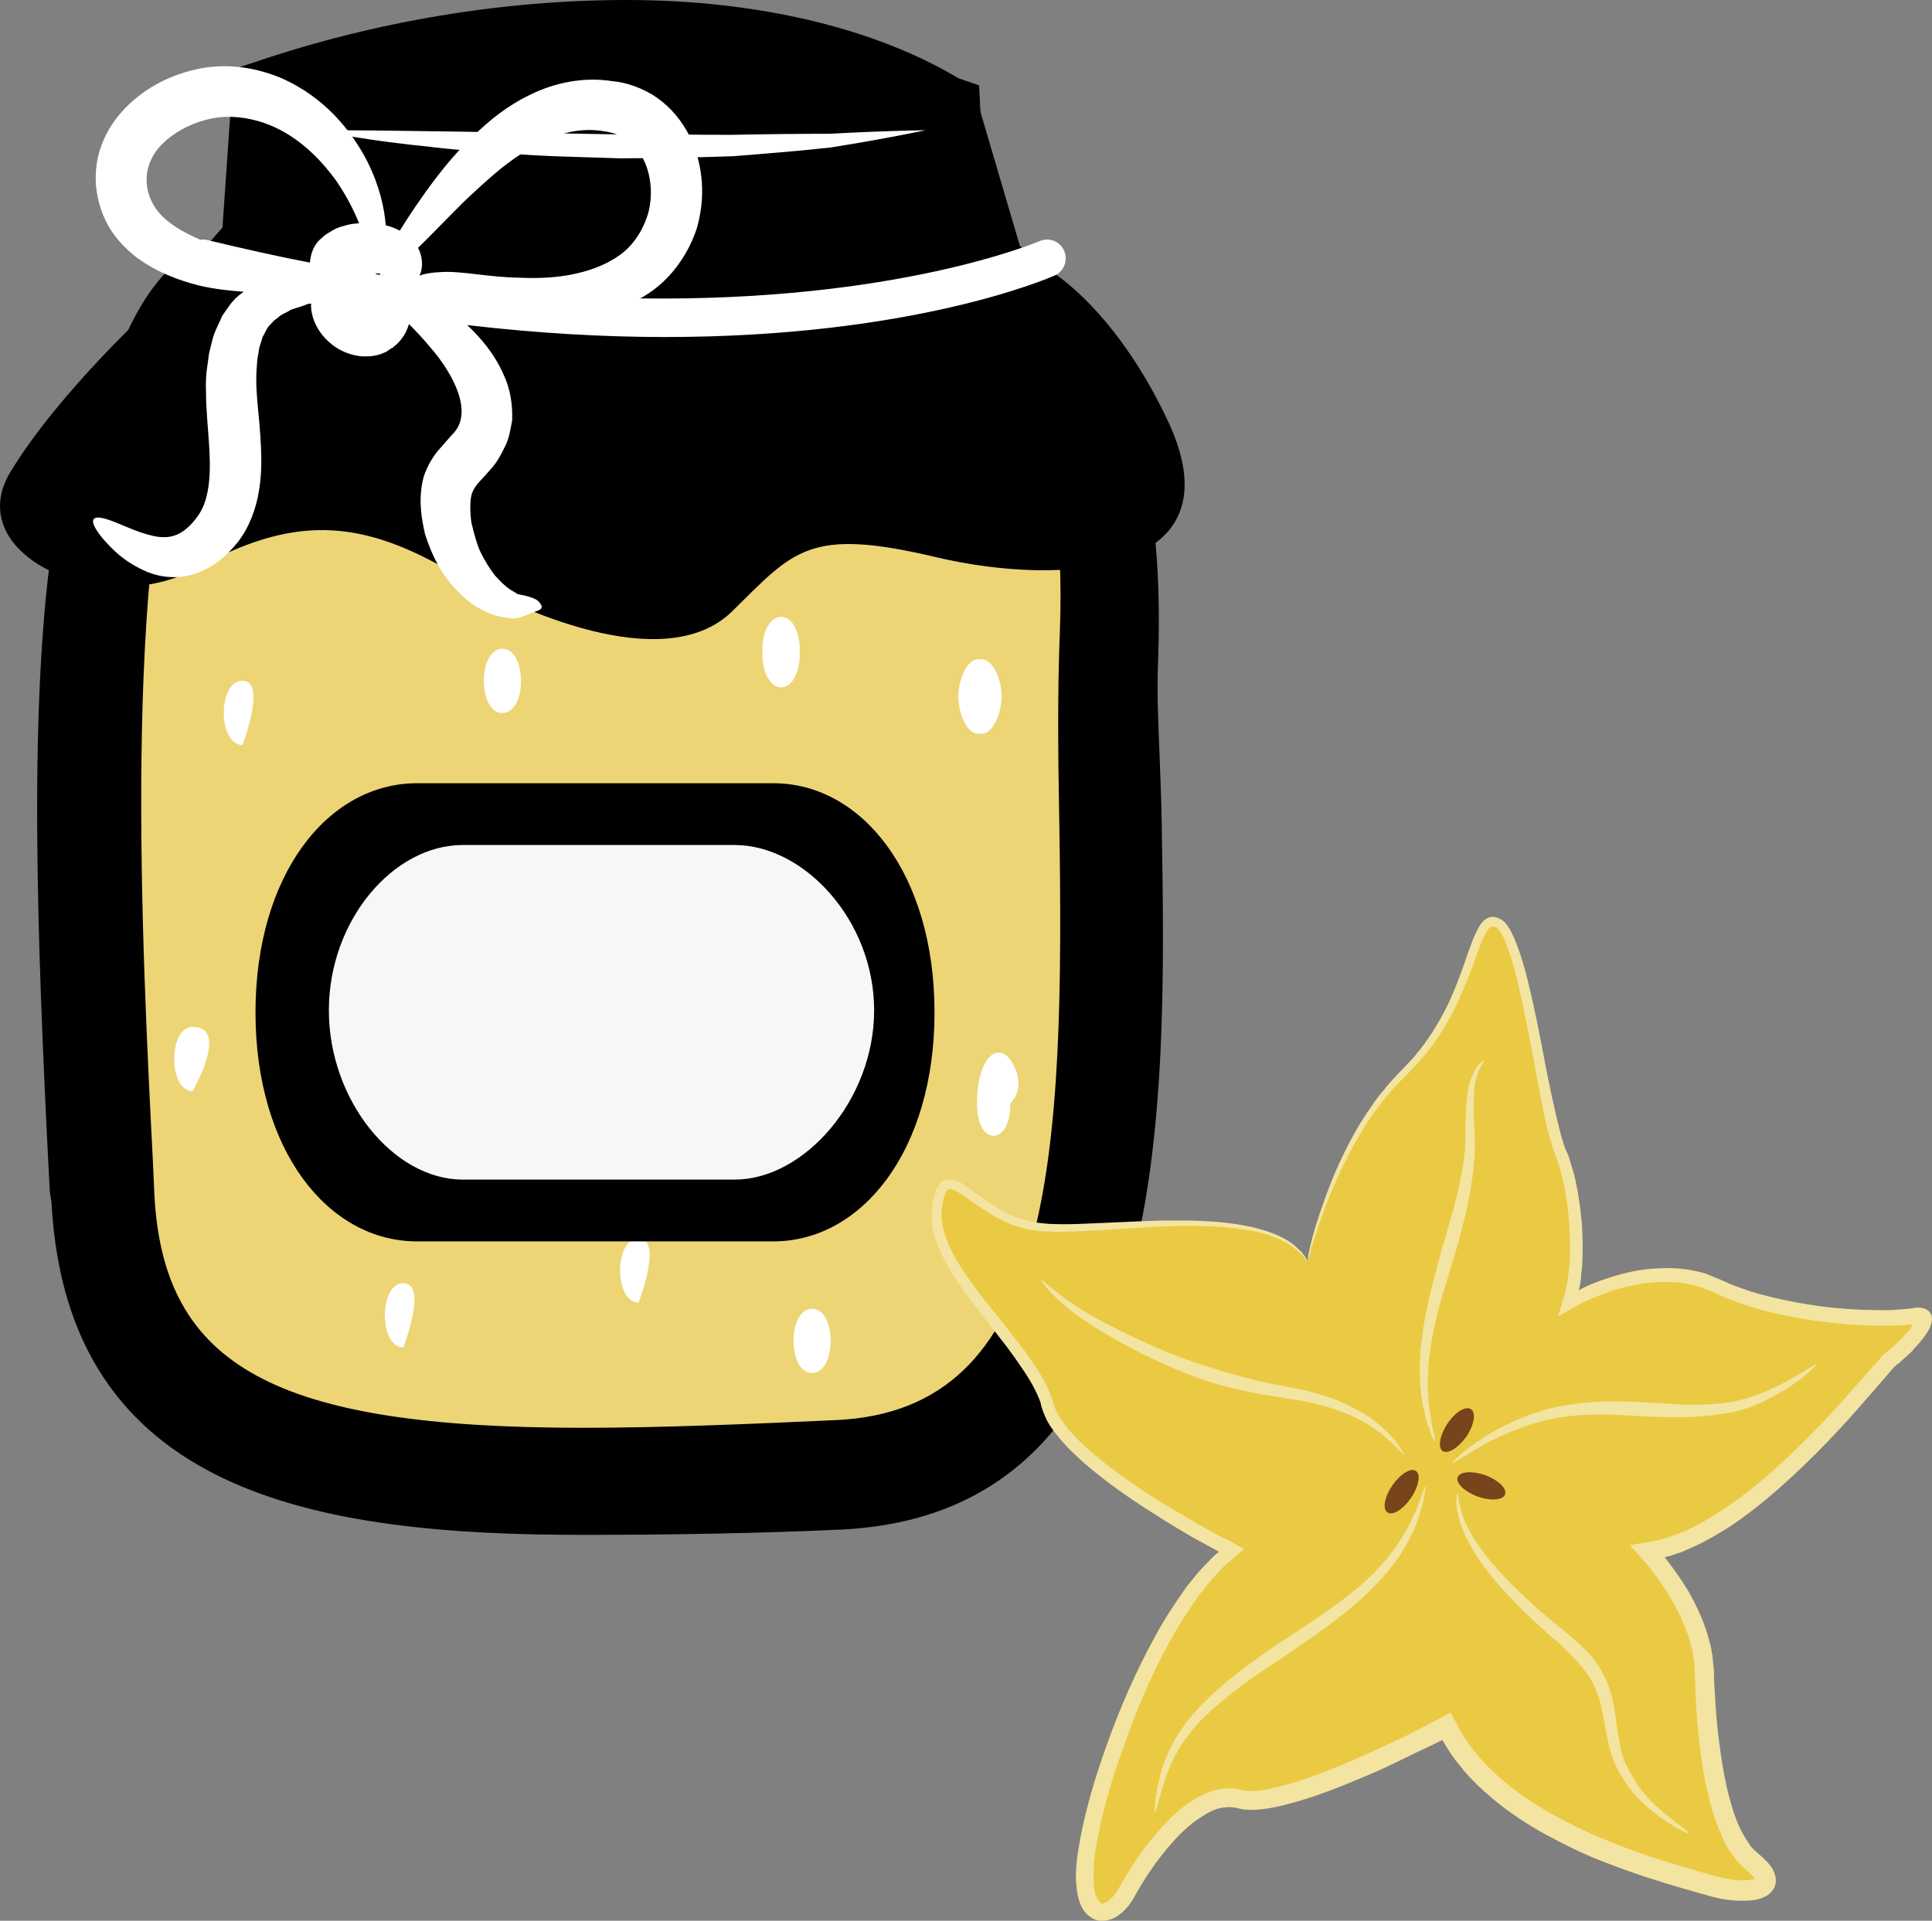
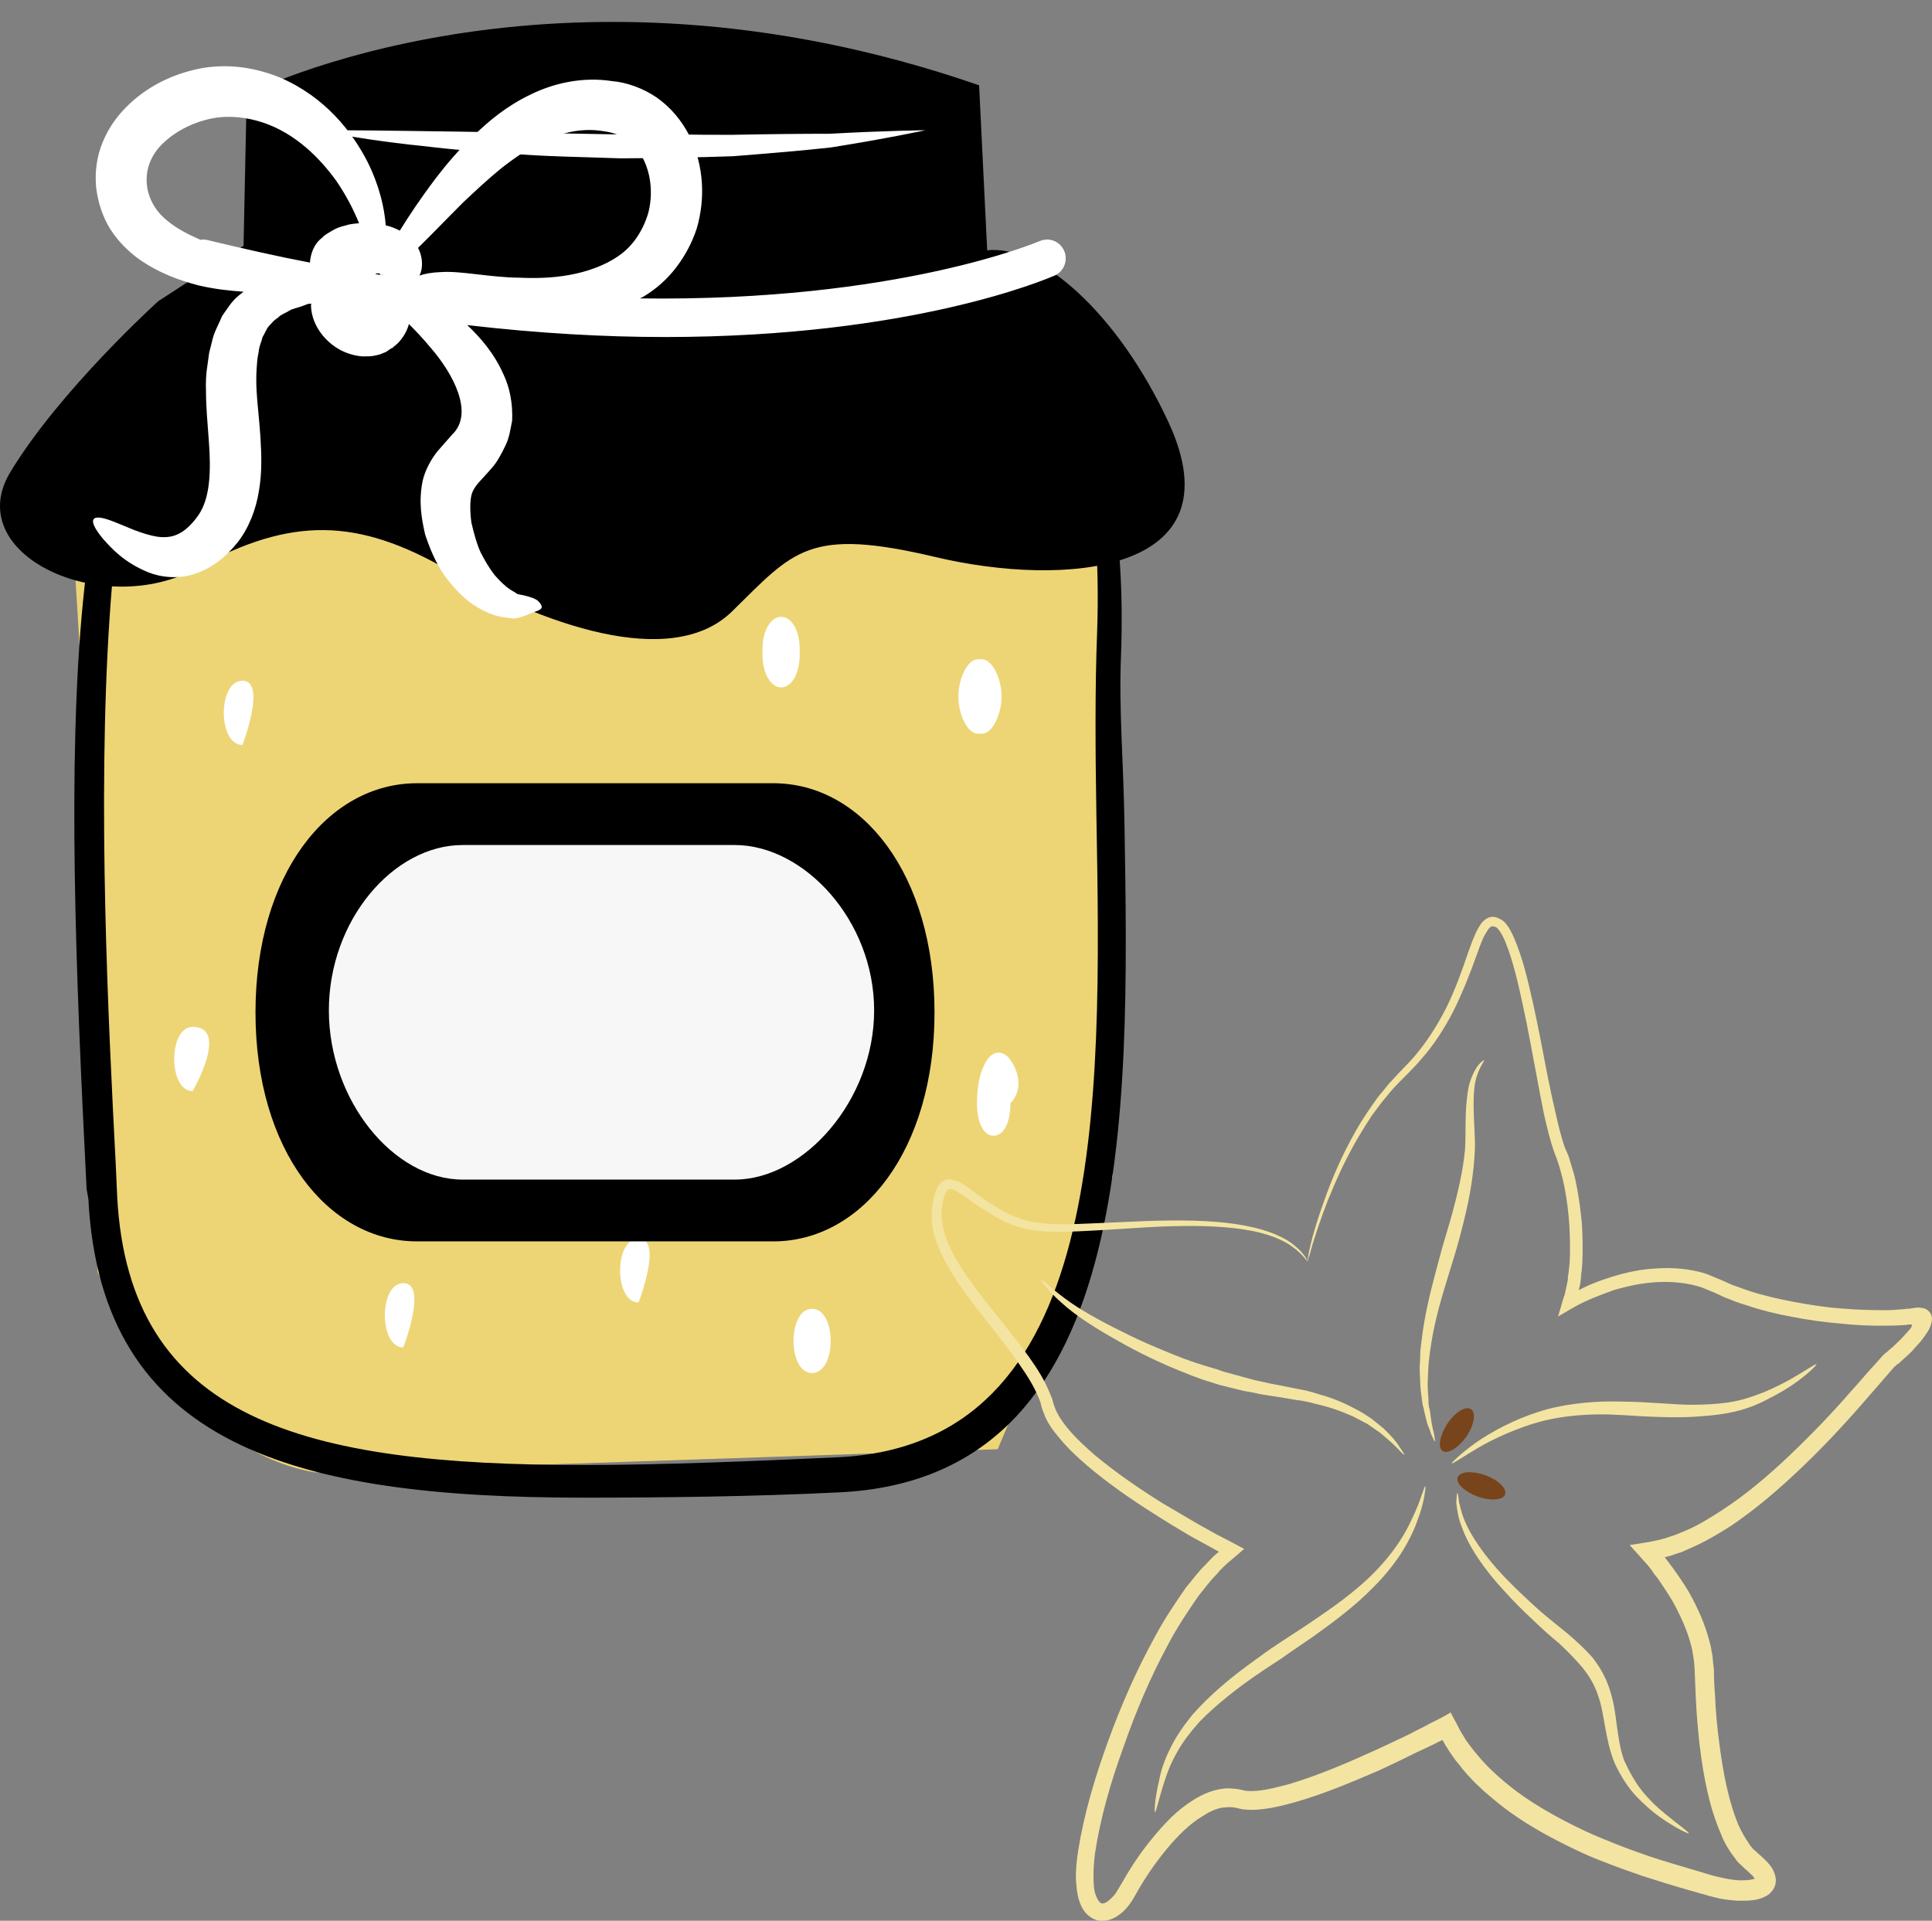
<svg xmlns="http://www.w3.org/2000/svg" xmlns:ns1="http://sodipodi.sourceforge.net/DTD/sodipodi-0.dtd" xmlns:ns2="http://www.inkscape.org/namespaces/inkscape" xml:space="preserve" width="55.027mm" height="54.712mm" version="1.1" style="clip-rule:evenodd;fill-rule:evenodd;image-rendering:optimizeQuality;shape-rendering:geometricPrecision;text-rendering:geometricPrecision" viewBox="0 0 5502.677 5471.19" id="svg66" ns1:docname="3653.svg" ns2:version="0.92.4 (5da689c313, 2019-01-14)">
  <rect x="0" y="0" width="5502.677" height="5471.19" fill="#808080" stroke="none" />
  <ns1:namedview pagecolor="#ffffff" bordercolor="#666666" borderopacity="1" objecttolerance="10" gridtolerance="10" guidetolerance="10" ns2:pageopacity="0" ns2:pageshadow="2" ns2:window-width="640" ns2:window-height="480" id="namedview68" showgrid="false" ns2:zoom="0.2102413" ns2:cx="102.60199" ns2:cy="91.698499" ns2:window-x="0" ns2:window-y="0" ns2:window-maximized="0" ns2:current-layer="svg66" />
  <defs id="defs4">
    <style type="text/css" id="style2">
   
    .fil2 {fill:black;fill-rule:nonzero}
    .fil6 {fill:#77441B;fill-rule:nonzero}
    .fil4 {fill:#EACA42;fill-rule:nonzero}
    .fil0 {fill:#EDD576;fill-rule:nonzero}
    .fil5 {fill:#F4E4A2;fill-rule:nonzero}
    .fil3 {fill:#F7F7F7;fill-rule:nonzero}
    .fil1 {fill:white;fill-rule:nonzero}
   
  </style>
  </defs>
  <g id="Vrstva_x0020_1" transform="translate(-7785.322,-11805)">
    <g id="_495462312">
      <path class="fil0" d="m 8047,14221 16,1207 c 0,0 226,503 619,571 l 1945,-66 328,-777 -28,-2002 H 9463 8722 7982 Z" id="path7" ns2:connector-curvature="0" style="fill:#edd576;fill-rule:nonzero" />
      <path class="fil1" d="m 10667,14830 c -20,-34 -53,-37 -74,0 -19,34 -25,73 -25,119 0,50 17,91 47,91 31,0 48,-41 48,-91 v -1 c 35,-37 25,-85 4,-118 z" id="path9" ns2:connector-curvature="0" style="fill:#ffffff;fill-rule:nonzero" />
      <path class="fil1" d="m 8476,13744 c -71,0 -71,183 0,183 0,0 70,-183 0,-183 z" id="path11" ns2:connector-curvature="0" style="fill:#ffffff;fill-rule:nonzero" />
      <path class="fil1" d="m 8334,14730 c -70,0 -70,183 0,183 0,0 106,-183 0,-183 z" id="path13" ns2:connector-curvature="0" style="fill:#ffffff;fill-rule:nonzero" />
      <path class="fil1" d="m 8934,15460 c -70,0 -70,183 0,183 0,0 71,-183 0,-183 z" id="path15" ns2:connector-curvature="0" style="fill:#ffffff;fill-rule:nonzero" />
-       <path class="fil1" d="m 9216,13653 c -70,0 -70,183 0,183 71,0 71,-183 0,-183 z" id="path17" ns2:connector-curvature="0" style="fill:#ffffff;fill-rule:nonzero" />
      <path class="fil1" d="m 10582,13895 c 30,0 56,-56 56,-106 0,-50 -26,-106 -56,-106 h -11 c -31,0 -56,56 -56,106 0,50 25,106 56,106 z" id="path19" ns2:connector-curvature="0" style="fill:#ffffff;fill-rule:nonzero" />
      <path class="fil1" d="m 10098,15533 c -70,0 -70,183 0,183 71,0 71,-183 0,-183 z" id="path21" ns2:connector-curvature="0" style="fill:#ffffff;fill-rule:nonzero" />
      <path class="fil1" d="m 10063,13671 v -18 c 0,-50 -22,-91 -53,-91 -30,0 -53,41 -53,91 v 18 c 0,50 23,92 53,92 31,0 53,-42 53,-92 z" id="path23" ns2:connector-curvature="0" style="fill:#ffffff;fill-rule:nonzero" />
      <path class="fil1" d="m 9604,15333 c -70,0 -70,182 0,182 0,0 71,-182 0,-182 z" id="path25" ns2:connector-curvature="0" style="fill:#ffffff;fill-rule:nonzero" />
      <path class="fil2" d="m 9570,11910 c -334,0 -686,57 -1019,170 l -34,494 -36,3 c -493,51 -408,1736 -366,2545 l 4,90 c 33,638 532,766 1327,766 228,0 484,-11 726,-22 766,-36 751,-990 736,-1832 -3,-185 -4,-359 2,-516 30,-823 -310,-1039 -313,-1041 l -3,-13 -127,-432 c -69,-42 -358,-212 -897,-212 z m -1533,3310 -5,-28 c -62,-1219 -97,-2426 395,-2461 h 2203 c 94,0 377,172 348,945 -6,154 7,292 10,475 14,838 32,1866 -814,1905 -243,12 -499,15 -728,15 -820,0 -1373,-147 -1409,-851 z" id="path27" ns2:connector-curvature="0" style="fill:#000000;fill-rule:nonzero" />
-       <path class="fil2" d="m 8619,12625 h 1881 l -9,-46 -113,-386 c -208,-114 -492,-177 -808,-177 -304,0 -620,49 -918,142 z m -300,267 c -187,502 -129,1621 -98,2225 l 4,90 c 25,491 345,665 1221,665 228,0 481,-11 721,-22 617,-28 652,-732 635,-1724 -3,-163 -5,-352 2,-522 11,-292 -25,-534 -106,-720 -34,-36 -62,-47 -70,-47 H 8431 c -43,3 -79,21 -112,55 z m 1127,3285 c -760,0 -1469,-115 -1514,-946 l -5,-34 c -38,-735 -61,-1399 11,-1868 l -37,44 54,-136 c 38,-196 95,-352 180,-457 63,-150 146,-246 249,-287 l 35,-40 31,-451 67,-22 c 340,-115 704,-175 1053,-175 372,0 710,80 952,227 l 35,21 133,452 c 45,39 120,119 188,262 59,72 122,184 163,358 l 19,91 12,92 c 12,106 17,229 12,372 -4,93 0,179 4,278 2,60 5,122 6,191 14,831 33,1969 -915,2013 -218,10 -465,15 -733,15 z" id="path29" ns2:connector-curvature="0" style="fill:#000000;fill-rule:nonzero" />
      <path class="fil2" d="m 11114,13009 c -145,-313 -368,-508 -517,-491 l -23,-470 c -1214,-421 -2086,26 -2086,26 l -9,431 -243,158 c 0,0 -281,254 -422,488 -140,235 264,420 533,272 270,-148 458,-142 715,6 258,148 633,290 809,117 176,-173 217,-240 580,-154 364,86 862,49 663,-383 z" id="path31" ns2:connector-curvature="0" style="fill:#000000;fill-rule:nonzero" />
      <path class="fil1" d="m 8683,12176 c 0,0 27,0 75,0 47,0 115,1 197,2 163,2 380,6 598,10 54,0 108,0 161,0 54,1 106,1 157,1 102,-2 197,-3 278,-3 162,-9 272,-10 272,-10 0,0 -106,23 -269,49 -81,9 -177,17 -279,25 -52,2 -104,3 -158,4 -54,1 -109,2 -163,2 -109,-4 -218,-5 -321,-14 -51,-3 -100,-7 -147,-11 -46,-4 -90,-10 -131,-14 -82,-9 -149,-20 -196,-28 -48,-7 -74,-13 -74,-13 z" id="path33" ns2:connector-curvature="0" style="fill:#ffffff;fill-rule:nonzero" />
      <path class="fil1" d="m 8377,12489 c -7,-2 -14,-2 -21,-1 -34,-15 -68,-32 -95,-55 -70,-56 -82,-157 -7,-224 37,-34 88,-58 137,-67 46,-9 98,-3 143,12 93,31 162,101 209,166 30,44 50,84 65,121 -13,1 -27,2 -41,7 -10,2 -24,7 -34,13 -11,7 -22,12 -30,21 -24,18 -33,46 -35,71 -94,-18 -191,-40 -291,-64 z m 477,97 c 1,0 1,-1 2,-1 3,-2 7,-2 12,0 0,1 0,2 1,3 1,1 4,0 6,0 1,0 1,1 2,1 -8,-1 -15,-2 -23,-3 z m 126,4 c 1,-3 3,-6 4,-10 6,-20 4,-46 -8,-69 36,-35 78,-79 128,-129 34,-32 71,-67 112,-100 41,-32 87,-63 136,-83 50,-21 102,-29 154,-20 53,7 87,34 112,80 23,46 27,105 13,155 -15,49 -44,93 -84,120 -40,28 -90,45 -139,54 -49,9 -96,10 -143,8 -87,-1 -166,-20 -224,-16 -27,1 -47,5 -61,10 z m -902,749 c 24,27 59,67 129,96 35,14 85,21 135,4 49,-17 87,-48 120,-89 33,-42 53,-96 61,-148 9,-52 7,-104 4,-153 -3,-48 -9,-93 -11,-133 -1,-20 -1,-38 0,-57 1,-9 1,-18 2,-27 1,-8 2,-16 4,-24 1,-17 8,-28 11,-43 7,-10 11,-24 19,-32 4,-4 8,-9 12,-13 4,-4 9,-7 14,-11 8,-9 21,-12 31,-19 10,-6 23,-8 34,-12 6,-2 11,-4 16,-6 1,-1 7,-2 13,-2 0,1 -1,3 -1,5 1,32 13,60 33,85 20,24 48,47 92,57 10,2 21,4 33,3 6,0 12,0 18,-1 7,-1 15,-3 22,-5 6,-3 16,-6 18,-8 l 7,-5 3,-2 2,-1 1,-1 5,-2 v -1 0 l 1,-1 c 4,-3 9,-7 13,-11 17,-18 26,-36 31,-54 19,19 40,41 64,70 61,71 123,184 59,245 -12,14 -25,28 -43,49 -17,22 -34,52 -41,83 -12,60 -3,107 7,152 14,42 30,80 53,114 23,32 48,59 75,80 28,20 57,34 84,40 14,3 26,4 41,6 15,-2 25,-6 31,-8 13,-5 23,-9 30,-12 7,-2 14,-5 17,-9 3,-4 1,-10 -7,-19 -8,-9 -26,-14 -42,-18 -10,-2 -17,-3 -21,-5 -4,-4 -12,-7 -19,-12 -15,-10 -29,-24 -44,-41 -14,-18 -28,-41 -40,-65 -11,-24 -19,-54 -26,-84 -4,-28 -5,-62 1,-82 3,-9 6,-15 15,-27 9,-11 26,-28 42,-47 14,-15 27,-39 38,-62 12,-23 15,-49 20,-73 2,-49 -7,-94 -24,-130 -27,-62 -67,-107 -104,-142 206,24 394,34 563,34 704,0 1086,-165 1110,-175 27,-12 39,-44 27,-71 -12,-27 -43,-39 -70,-27 -6,2 -405,173 -1138,163 4,-2 9,-4 13,-7 33,-20 64,-47 90,-81 25,-33 45,-69 59,-112 24,-83 21,-177 -21,-263 -21,-42 -53,-81 -93,-109 -39,-27 -88,-44 -128,-47 -83,-13 -166,6 -231,38 -67,32 -118,74 -161,116 -44,41 -79,83 -109,122 -44,58 -77,108 -103,150 -12,-6 -25,-12 -40,-15 -4,-50 -18,-113 -52,-181 -44,-86 -121,-185 -249,-240 -64,-26 -137,-40 -216,-28 -76,13 -151,45 -213,103 -31,29 -58,65 -75,106 -18,41 -24,88 -20,131 5,42 18,84 40,119 22,35 51,63 79,84 59,42 119,63 173,77 47,11 88,15 128,18 -5,4 -9,7 -14,11 -20,16 -32,37 -47,58 -9,22 -23,46 -28,69 -3,12 -6,24 -9,36 -2,12 -3,24 -5,36 -4,24 -5,50 -4,74 0,49 5,95 8,140 7,90 3,163 -28,210 -15,23 -37,45 -55,54 -18,10 -38,13 -62,10 -46,-7 -92,-30 -123,-42 -33,-13 -54,-17 -60,-8 -6,8 3,27 26,55 z" id="path35" ns2:connector-curvature="0" style="fill:#ffffff;fill-rule:nonzero" />
      <path class="fil2" d="m 8513,14689 c 0,392 206,652 460,652 h 1015 c 253,0 459,-260 459,-652 0,-393 -206,-653 -459,-653 H 8973 c -254,0 -460,260 -460,653 z" id="path37" ns2:connector-curvature="0" style="fill:#000000;fill-rule:nonzero" />
      <path class="fil3" d="m 10275,14683 c 0,-257 -200,-471 -397,-471 h -775 c -197,0 -381,214 -381,471 v 0 c 0,256 184,482 381,482 h 775 c 197,0 397,-226 397,-482 z" id="path39" ns2:connector-curvature="0" style="fill:#f7f7f7;fill-rule:nonzero" />
    </g>
  </g>
  <g id="Vrstva_x0020_1_0" transform="translate(-7785.322,-11805)">
    <g id="_495461112">
-       <path class="fil4" d="m 11510,15398 c 0,0 70,-341 275,-539 205,-198 190,-465 267,-425 76,40 127,530 178,654 52,124 57,338 25,427 0,0 229,-139 420,-47 191,91 479,101 560,85 81,-16 -19,88 -60,120 -42,32 -399,513 -696,551 0,0 155,166 160,335 5,170 28,462 134,546 106,85 -9,104 -132,66 -123,-38 -590,-149 -736,-449 0,0 -453,243 -588,208 -135,-36 -275,179 -324,267 -49,88 -146,87 -111,-130 35,-217 202,-685 410,-846 0,0 -480,-244 -522,-411 -43,-167 -338,-388 -316,-562 22,-174 102,24 279,50 177,27 665,-83 777,100 z" id="path44" ns2:connector-curvature="0" style="fill:#eaca42;fill-rule:nonzero" />
      <path class="fil5" d="m 11510,15398 c -2,1 -11,-17 -39,-38 -28,-23 -77,-43 -143,-53 -66,-10 -147,-12 -240,-8 -47,2 -97,6 -150,9 -53,3 -108,7 -167,5 -30,-1 -61,-5 -91,-15 -30,-10 -58,-25 -85,-43 -28,-16 -53,-37 -79,-53 -6,-4 -14,-8 -18,-9 -4,-2 -10,-2 -13,1 -4,3 -6,7 -8,13 -3,7 -5,14 -6,22 -15,62 14,126 50,184 37,58 83,113 129,171 23,29 46,58 68,89 22,31 43,64 58,102 l 6,14 4,15 c 3,8 5,15 9,23 8,16 18,30 30,45 23,28 51,54 80,79 59,49 123,93 190,135 34,20 68,40 102,60 l 52,29 35,18 45,24 -48,41 -12,11 c -2,3 -5,5 -7,7 l -13,15 c -19,19 -34,40 -51,61 -30,44 -60,88 -85,136 -51,94 -93,193 -128,294 -36,99 -66,202 -81,303 -3,25 -5,49 -4,74 0,11 1,23 3,34 3,11 7,20 11,26 5,6 7,8 11,8 5,0 13,-3 20,-10 7,-6 14,-13 20,-22 5,-8 12,-21 19,-32 25,-44 54,-87 87,-126 32,-39 67,-76 112,-104 22,-14 47,-26 74,-31 14,-3 28,-4 42,-2 7,0 14,2 21,3 4,1 5,1 8,2 2,0 4,1 6,1 19,2 40,0 60,-4 22,-4 42,-10 63,-15 83,-25 160,-58 233,-91 36,-16 71,-33 105,-49 17,-9 33,-17 49,-25 9,-5 18,-10 27,-14 16,-8 31,-16 46,-25 10,18 19,36 28,53 5,9 11,17 15,25 6,8 12,16 17,23 6,8 12,15 18,22 24,29 50,53 75,74 52,44 103,74 146,98 86,47 141,67 148,70 7,3 47,20 120,45 36,12 80,25 131,40 13,4 27,8 40,12 13,4 27,7 41,10 13,3 28,5 42,6 14,0 29,0 40,-3 l 4,-1 c 0,0 1,0 1,0 0,0 0,0 0,-1 0,0 0,1 -1,-1 l -2,-3 -3,-4 c -5,-5 -11,-10 -17,-16 l -5,-4 -6,-6 -12,-11 c -4,-4 -7,-8 -10,-13 l -10,-13 c -12,-18 -23,-36 -30,-56 -34,-78 -50,-164 -61,-255 -5,-45 -9,-92 -11,-139 -1,-24 -2,-48 -3,-73 -1,-11 -1,-22 -3,-33 -2,-11 -3,-22 -6,-33 -11,-45 -31,-89 -55,-132 -13,-22 -27,-42 -41,-63 l -12,-15 -5,-8 -11,-14 c -8,-9 -17,-19 -26,-29 l -26,-29 c 19,-3 38,-6 57,-9 l 28,-6 7,-2 4,-1 c 2,0 4,-1 7,-2 9,-3 18,-6 27,-9 l 27,-11 c 36,-15 70,-36 104,-58 68,-44 132,-98 193,-156 62,-59 122,-121 179,-187 15,-16 29,-33 44,-50 15,-16 29,-32 45,-50 3,-2 4,-4 8,-7 l 4,-3 3,-3 c 4,-3 7,-6 12,-10 7,-7 15,-14 23,-22 7,-8 14,-15 21,-23 l 7,-8 c 0,-1 1,-2 2,-3 1,-3 3,-6 1,-8 -2,-1 -5,0 -8,0 h -2 l -6,1 -17,1 c -11,1 -23,1 -35,1 -46,1 -91,-1 -136,-6 -46,-4 -91,-10 -136,-19 -45,-8 -89,-19 -133,-34 -11,-3 -22,-7 -33,-11 -10,-5 -22,-8 -32,-13 -10,-5 -21,-10 -31,-14 l -29,-12 c -40,-13 -83,-17 -125,-15 -43,2 -85,11 -126,23 -20,7 -40,15 -60,23 -16,7 -30,13 -48,23 -16,9 -35,20 -50,29 5,-16 9,-31 14,-48 3,-8 6,-17 7,-24 l 5,-23 2,-10 v -7 l 2,-13 c 1,-10 2,-19 3,-28 2,-36 1,-73 -1,-109 -5,-72 -17,-143 -44,-209 -12,-36 -20,-70 -28,-105 -7,-35 -14,-70 -20,-104 -13,-69 -25,-136 -39,-201 -14,-65 -28,-129 -51,-186 -6,-14 -13,-28 -21,-37 -4,-5 -8,-6 -12,-7 -5,-1 -9,0 -12,4 -3,2 -7,9 -10,14 -4,6 -7,12 -10,19 -6,14 -11,28 -16,42 -20,57 -42,111 -67,162 -26,50 -56,97 -91,136 -34,41 -72,71 -100,108 -15,17 -28,36 -41,53 -12,18 -23,36 -34,54 -42,70 -70,135 -92,189 -21,54 -35,98 -44,127 -4,15 -7,27 -10,34 -2,7 -3,12 -3,12 -1,-1 0,-5 1,-13 1,-8 4,-19 7,-34 7,-30 20,-74 40,-129 20,-56 47,-122 88,-194 10,-18 22,-37 34,-55 13,-18 25,-38 40,-55 8,-9 15,-19 23,-28 8,-9 17,-18 25,-27 9,-9 17,-18 26,-27 8,-9 17,-18 25,-28 32,-38 61,-84 86,-133 24,-49 44,-103 63,-160 6,-15 10,-29 17,-44 3,-7 6,-14 10,-21 5,-8 8,-15 17,-23 8,-7 19,-12 30,-10 6,1 11,3 16,6 5,2 10,6 13,9 13,14 20,30 27,45 26,61 40,125 55,191 14,65 27,132 40,201 7,34 14,68 22,102 8,35 16,70 27,102 l 11,25 c 3,9 5,18 8,27 6,18 11,36 14,54 8,37 12,74 16,112 2,37 3,75 1,113 -1,10 -1,19 -3,29 l -1,15 -1,7 v 3 c -2,9 -3,15 -5,22 7,-4 14,-7 24,-12 20,-9 42,-17 64,-24 43,-14 88,-24 135,-26 46,-3 94,1 139,15 l 34,14 c 11,4 20,9 30,13 10,5 20,8 31,12 10,4 20,7 31,11 41,13 85,23 128,31 44,8 87,15 131,18 45,4 89,5 132,5 11,0 22,-1 33,-2 l 16,-1 5,-1 h 6 l 14,-2 c 10,-2 19,-2 26,0 8,1 13,4 19,10 5,5 8,13 8,20 0,8 -2,15 -5,23 -3,8 -8,16 -14,24 -3,4 -5,8 -8,11 l -6,8 c -8,9 -16,17 -23,26 -8,8 -17,16 -26,24 -4,4 -8,7 -13,12 l -4,2 -2,2 c -1,1 -2,3 -5,4 -28,32 -57,66 -86,99 -58,67 -118,131 -181,191 -63,60 -128,116 -199,164 -36,23 -73,45 -112,62 l -29,13 c -10,3 -20,6 -30,10 l -15,4 h -3 l 3,5 7,9 12,16 c 16,22 31,44 45,67 26,46 48,94 61,146 4,12 5,26 8,39 1,12 2,26 4,39 0,24 1,47 3,71 2,47 6,92 12,136 11,87 27,170 56,238 8,17 17,33 26,46 l 7,11 c 3,3 5,6 8,9 l 8,7 4,4 6,5 c 8,7 15,14 23,22 l 5,6 6,8 c 2,2 4,7 6,11 2,4 3,8 4,11 5,16 2,34 -9,46 -5,7 -12,12 -19,15 -4,2 -8,4 -11,5 -3,1 -7,2 -10,3 -21,5 -39,4 -57,4 -18,-1 -35,-3 -51,-6 -15,-4 -31,-7 -45,-12 -14,-3 -27,-8 -40,-11 -52,-15 -97,-29 -134,-41 -74,-25 -117,-43 -123,-45 -8,-3 -65,-25 -155,-74 -45,-25 -99,-58 -154,-105 -28,-23 -56,-50 -82,-81 -6,-9 -13,-16 -20,-25 -6,-8 -12,-17 -18,-26 -6,-9 -12,-19 -17,-28 l -3,-4 -1,1 c -7,3 -14,7 -22,11 -17,8 -33,16 -51,24 -34,17 -69,34 -106,51 -75,32 -153,66 -241,91 -22,6 -45,12 -68,16 -24,4 -48,7 -76,4 -3,0 -7,-1 -11,-2 l -9,-2 c -4,-1 -9,-2 -13,-2 -9,-1 -19,0 -28,1 -19,3 -38,12 -56,24 -37,22 -70,55 -101,92 -30,36 -58,76 -83,119 -6,10 -11,21 -20,34 -8,12 -18,24 -31,34 -12,9 -28,19 -49,19 -11,1 -23,-2 -32,-8 -9,-5 -17,-13 -22,-20 -10,-15 -15,-30 -18,-45 -3,-14 -4,-29 -5,-43 -1,-28 2,-55 6,-82 17,-107 48,-210 85,-312 37,-102 81,-203 134,-299 26,-49 57,-95 89,-141 18,-21 34,-44 54,-63 l 15,-16 7,-7 3,-3 c 5,-4 9,-8 14,-12 l -27,-15 -53,-29 c -34,-20 -69,-41 -103,-63 -67,-42 -133,-88 -193,-139 -30,-26 -59,-53 -84,-85 -13,-15 -25,-32 -34,-52 -4,-9 -8,-20 -11,-29 l -3,-13 -5,-13 c -13,-32 -33,-64 -54,-94 -21,-31 -43,-60 -66,-89 -45,-58 -91,-114 -129,-175 -18,-31 -35,-63 -46,-98 -6,-17 -9,-35 -10,-54 0,-5 0,-9 0,-14 l 1,-13 c 1,-9 2,-18 4,-27 1,-8 4,-17 7,-26 3,-9 10,-20 19,-27 10,-6 23,-7 34,-3 12,3 18,8 26,12 28,19 52,39 78,55 26,17 52,32 80,41 27,10 55,14 84,16 57,3 112,-1 165,-3 53,-2 103,-5 150,-6 94,-2 176,1 243,14 67,12 117,34 145,59 7,6 12,11 17,16 4,5 8,10 11,14 4,8 7,12 7,13 z" id="path46" ns2:connector-curvature="0" style="fill:#f4e4a2;fill-rule:nonzero" />
      <path class="fil5" d="m 12012,14825 c 3,2 -21,27 -27,75 -3,23 -3,52 -2,82 1,31 4,64 3,99 -3,68 -15,134 -27,184 -12,50 -21,83 -22,85 0,2 -11,38 -27,90 -16,52 -37,120 -48,190 -3,18 -5,35 -7,52 -2,18 -2,34 -3,51 -1,17 0,33 1,48 1,7 1,15 1,22 1,7 2,14 4,20 2,13 3,26 5,36 2,11 4,20 6,27 3,15 4,24 3,25 -1,0 -5,-8 -11,-22 -2,-8 -6,-17 -10,-27 -3,-11 -6,-23 -9,-36 -1,-7 -3,-13 -5,-21 -1,-7 -2,-15 -3,-22 -2,-16 -4,-32 -4,-50 -1,-17 -2,-34 0,-52 0,-18 1,-37 4,-55 8,-73 26,-143 40,-196 14,-54 24,-89 25,-91 0,-2 11,-35 24,-83 13,-49 29,-112 35,-177 2,-32 1,-65 2,-97 1,-31 4,-60 9,-85 7,-25 17,-45 26,-57 9,-11 17,-16 17,-15 z" id="path48" ns2:connector-curvature="0" style="fill:#f4e4a2;fill-rule:nonzero" />
      <path class="fil5" d="m 12959,15691 c 1,2 -22,26 -63,55 -20,14 -45,29 -73,43 -28,15 -59,28 -93,36 -33,8 -67,12 -98,14 -32,3 -62,3 -87,3 -51,-1 -84,-3 -87,-3 -2,0 -39,-3 -92,-5 -54,-1 -124,2 -192,20 -67,18 -132,48 -177,74 -46,27 -75,48 -77,45 -1,-1 25,-27 68,-58 44,-31 109,-66 178,-88 70,-23 145,-29 200,-30 55,0 92,2 94,2 2,0 36,2 86,5 25,2 54,3 84,2 31,-1 63,-3 94,-9 31,-6 62,-17 89,-28 28,-12 54,-25 75,-37 42,-24 68,-43 71,-41 z" id="path50" ns2:connector-curvature="0" style="fill:#f4e4a2;fill-rule:nonzero" />
      <path class="fil5" d="m 12595,17027 c -1,2 -34,-13 -79,-44 -23,-16 -47,-37 -71,-62 -24,-26 -44,-58 -60,-92 -15,-35 -22,-72 -28,-105 -6,-34 -11,-65 -20,-89 -16,-49 -42,-75 -42,-77 -1,-1 -25,-31 -68,-71 -23,-19 -49,-42 -76,-68 -27,-25 -55,-53 -82,-83 -54,-58 -100,-124 -120,-181 -11,-27 -14,-52 -16,-70 1,-17 2,-27 3,-27 2,0 3,10 5,26 4,16 9,40 22,66 24,51 72,113 127,167 27,27 56,54 83,78 28,24 55,45 78,64 46,39 75,72 75,74 1,2 8,10 17,25 9,15 21,38 29,66 9,28 14,60 18,94 5,34 9,68 21,101 14,31 31,62 51,87 21,26 43,47 64,64 41,34 71,54 69,57 z" id="path52" ns2:connector-curvature="0" style="fill:#f4e4a2;fill-rule:nonzero" />
      <path class="fil5" d="m 11075,16967 c -2,-1 -1,-38 12,-92 5,-28 16,-59 32,-91 16,-33 38,-64 62,-94 50,-57 109,-105 155,-139 46,-34 77,-56 80,-57 2,-2 36,-24 88,-58 50,-34 117,-78 175,-132 29,-27 55,-56 77,-86 22,-30 39,-60 51,-87 26,-53 34,-93 38,-92 1,0 0,10 -3,28 -3,17 -9,42 -20,70 -10,29 -26,61 -47,94 -21,32 -47,64 -76,93 -57,59 -124,107 -174,143 -51,35 -85,58 -87,60 -2,2 -35,22 -81,54 -46,32 -105,77 -155,128 -24,27 -47,56 -63,85 -17,29 -29,59 -37,85 -17,52 -24,88 -27,88 z" id="path54" ns2:connector-curvature="0" style="fill:#f4e4a2;fill-rule:nonzero" />
      <path class="fil5" d="m 10751,15451 c 3,-2 27,23 68,53 41,31 101,64 164,95 61,31 125,57 174,76 49,18 84,27 86,28 1,0 11,3 27,9 16,4 39,11 66,18 14,4 29,8 45,11 16,4 32,7 49,10 18,4 36,7 55,11 18,3 37,8 55,14 38,10 74,25 105,42 17,8 31,18 45,27 13,10 25,20 36,29 21,20 37,38 45,52 10,14 15,22 14,23 -1,0 -8,-6 -19,-18 -11,-12 -29,-27 -50,-45 -11,-8 -24,-16 -36,-25 -15,-7 -29,-16 -45,-23 -31,-14 -66,-26 -102,-34 -18,-5 -36,-9 -54,-11 -19,-3 -37,-6 -54,-9 -18,-3 -35,-5 -51,-8 -17,-4 -32,-7 -46,-9 -29,-7 -52,-13 -69,-17 -17,-5 -27,-9 -28,-9 -2,0 -37,-11 -87,-32 -50,-20 -114,-50 -175,-85 -61,-34 -121,-72 -160,-108 -39,-34 -59,-64 -58,-65 z" id="path56" ns2:connector-curvature="0" style="fill:#f4e4a2;fill-rule:nonzero" />
-       <path class="fil6" d="m 11804,16072 c -23,33 -52,51 -67,41 -15,-10 -8,-45 14,-77 23,-33 53,-51 67,-41 15,10 8,44 -14,77 z" id="path58" ns2:connector-curvature="0" style="fill:#77441b;fill-rule:nonzero" />
      <path class="fil6" d="m 11962,15897 c -23,32 -53,51 -68,41 -14,-10 -8,-45 14,-78 22,-33 52,-51 67,-41 15,10 9,45 -13,78 z" id="path60" ns2:connector-curvature="0" style="fill:#77441b;fill-rule:nonzero" />
      <path class="fil6" d="m 11994,16068 c -37,-14 -63,-38 -57,-55 7,-17 41,-19 79,-6 37,14 62,38 56,55 -6,16 -41,19 -78,6 z" id="path62" ns2:connector-curvature="0" style="fill:#77441b;fill-rule:nonzero" />
    </g>
  </g>
</svg>